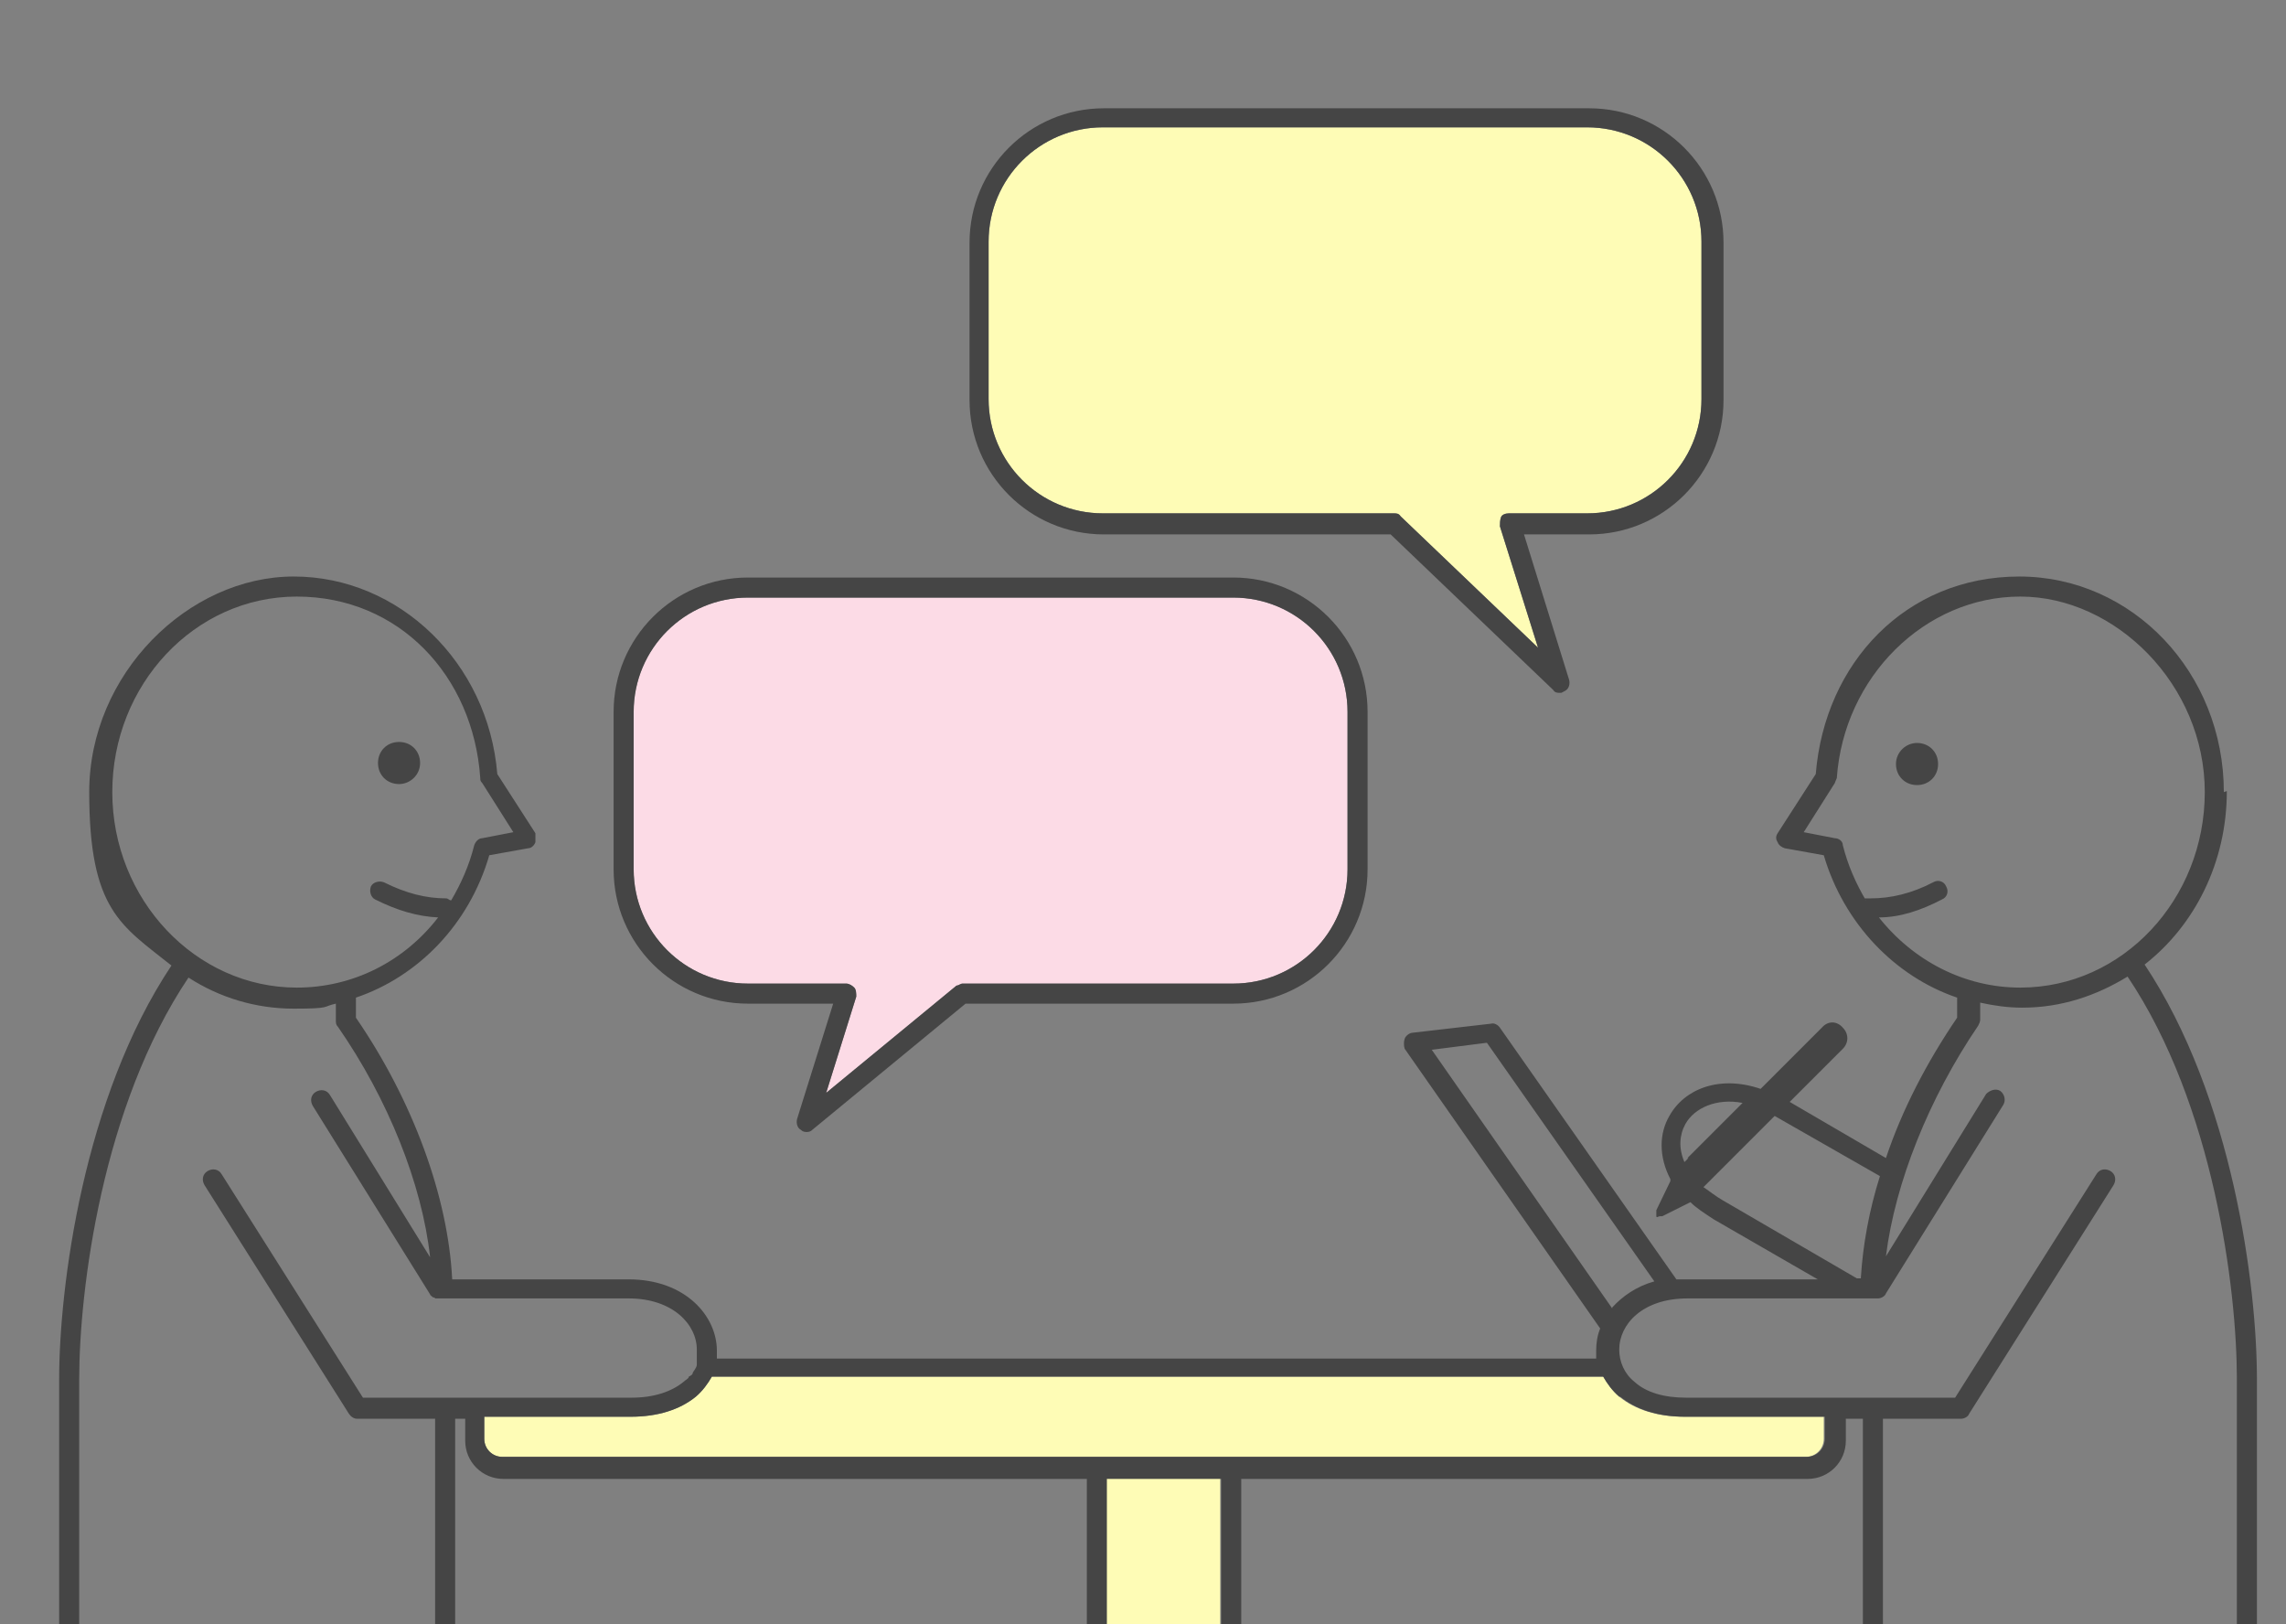
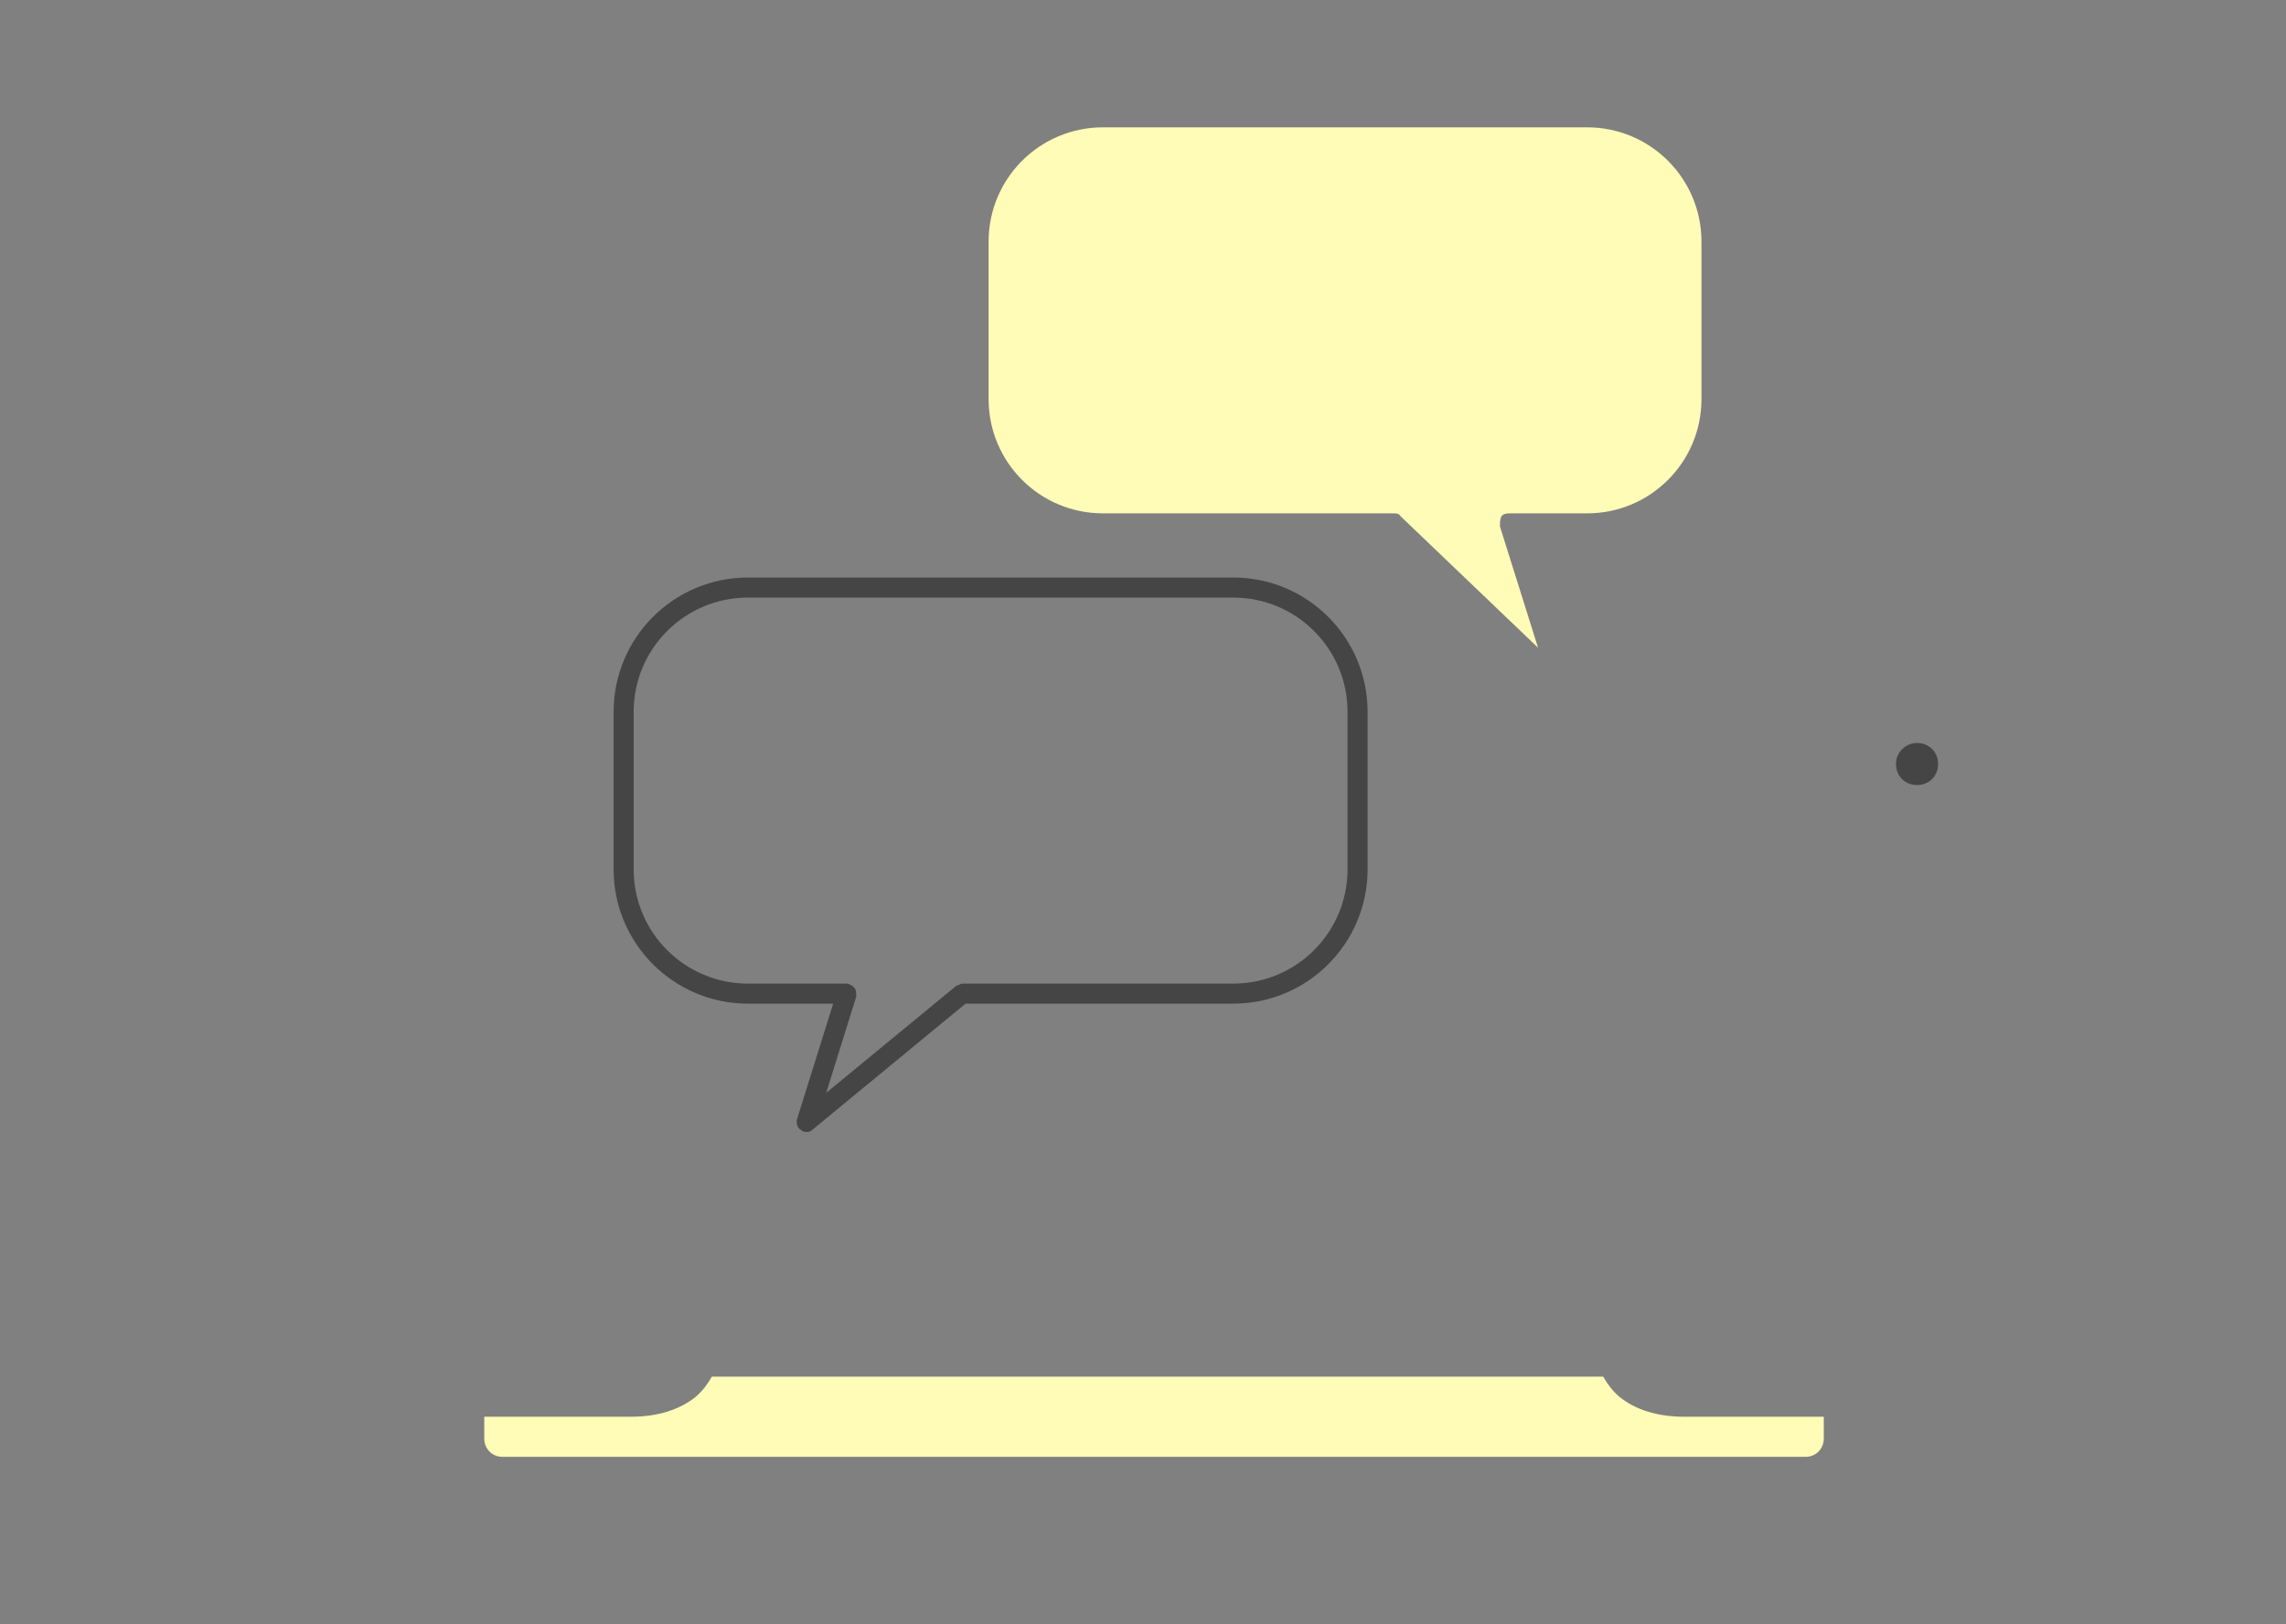
<svg xmlns="http://www.w3.org/2000/svg" id="_レイヤー_2" version="1.1" viewBox="0 0 228 162">
  <rect x="0" y="0" width="228" height="162" fill="#808080" stroke="none" />
  <defs>
    <style>
      .st0 {
        fill: #fcdbe6;
      }

      .st1 {
        fill: #454545;
      }

      .st2 {
        fill: #fefcb6;
      }
    </style>
  </defs>
  <g>
    <g>
      <path class="st2" d="M181.9,141.3h-13.9c-2.7,0-4.9-.7-6.5-2-.7-.6-1.2-1.3-1.6-2h-88.9c-.4.7-.9,1.4-1.6,2-1.6,1.3-3.8,2-6.5,2h-14.6v2.2c0,1,.8,1.8,1.8,1.8h130c1,0,1.8-.8,1.8-1.8v-2.2h0Z" />
-       <rect class="st2" x="110.3" y="147.3" width="11.4" height="14.7" />
    </g>
-     <path class="st0" d="M74.6,59.6c-6.3,0-11.4,5.1-11.4,11.4v15.7c0,6.3,5.1,11.4,11.4,11.4h9.8c.3,0,.6.2.8.4s.2.6.2.9l-3,9.6,13-10.7c.2,0,.4-.2.6-.2h27c6.3,0,11.4-5.1,11.4-11.4v-15.7c0-6.3-5.1-11.4-11.4-11.4,0,0-48.4,0-48.4,0Z" />
    <path class="st2" d="M110,12.7c-6.3,0-11.4,5.1-11.4,11.4v15.7c0,6.3,5.1,11.4,11.4,11.4h29c.3,0,.5,0,.7.3l13.7,13.1-3.8-12.1c0-.3,0-.6.1-.9s.5-.4.8-.4h7.8c6.3,0,11.4-5.1,11.4-11.4v-15.7c0-6.3-5.1-11.4-11.4-11.4h-48.4.1Z" />
  </g>
  <g>
-     <path class="st1" d="M155.6,69.1c-.3,0-.5,0-.7-.3l-16.2-15.5h-28.6c-7.4,0-13.4-6-13.4-13.4v-15.7c0-7.4,6-13.4,13.4-13.4h48.4c7.4,0,13.4,6,13.4,13.4v15.7c0,7.4-6,13.4-13.4,13.4h-6.5l4.5,14.5c.1.4,0,.9-.4,1.1s-.3.2-.5.2ZM110,12.7c-6.3,0-11.4,5.1-11.4,11.4v15.7c0,6.3,5.1,11.4,11.4,11.4h29c.3,0,.5,0,.7.3l13.7,13.1-3.8-12.1c0-.3,0-.6.1-.9s.5-.4.8-.4h7.8c6.3,0,11.4-5.1,11.4-11.4v-15.7c0-6.3-5.1-11.4-11.4-11.4h-48.4.1Z" />
    <path class="st1" d="M80.5,112.9c-.2,0-.4,0-.6-.2-.4-.2-.5-.7-.4-1.1l3.6-11.5h-8.5c-7.4,0-13.4-6-13.4-13.4v-15.7c0-7.4,6-13.4,13.4-13.4h48.4c7.4,0,13.4,6,13.4,13.4v15.7c0,7.4-6,13.4-13.4,13.4h-26.7l-15.3,12.6c-.2.2-.4.2-.6.2h0ZM74.6,59.6c-6.3,0-11.4,5.1-11.4,11.4v15.7c0,6.3,5.1,11.4,11.4,11.4h9.8c.3,0,.6.2.8.4s.2.6.2.9l-3,9.6,13-10.7c.2,0,.4-.2.6-.2h27c6.3,0,11.4-5.1,11.4-11.4v-15.7c0-6.3-5.1-11.4-11.4-11.4,0,0-48.4,0-48.4,0Z" />
    <g>
-       <path class="st1" d="M221.8,79c0-11.9-9.1-21.5-20.4-21.5s-19.4,8.6-20.3,19.7l-3.8,5.9c-.2.3-.2.6,0,.9.1.3.4.5.7.6l3.9.7c2,6.8,7.1,12.1,13.3,14.2v2c-3,4.4-5.5,9.2-7.1,14l-9.6-5.6,5.3-5.3c.6-.6.6-1.5,0-2.1h0c-.6-.7-1.5-.7-2.1,0l-6.1,6.1c-4.1-1.4-7.6,0-9.1,2.7-1,1.7-1.1,4,.1,6.3h0v.2l-1.4,2.9v.6c0,.2.2,0,.4,0h.2l2.8-1.4c.6.6,1.4,1.1,2.3,1.7l10.4,6h-14.1l-17.6-25.1c-.2-.3-.6-.5-.9-.4l-7.8.9c-.3,0-.7.3-.8.6-.1.3-.1.7,0,1l19.5,27.9c-.3.7-.4,1.5-.4,2.2v.8h-87.7v-.8c0-3.4-3.1-7.1-8.8-7.1h-17.6c-.4-8.2-3.9-17.8-9.6-26.1v-2h0c6.2-2.1,11.3-7.3,13.3-14.2l3.9-.7c.3,0,.6-.3.7-.6,0-.3,0-.7,0-.9l-3.8-5.9c-.9-11.1-9.8-19.7-20.3-19.7s-20.4,9.7-20.4,21.5,3.2,13.3,8.2,17.3c-8.8,13.2-11.2,32.1-11.2,41.3v24.5h2v-24.5c0-9,2.3-27.3,10.9-40.1,3.1,2,6.7,3.1,10.5,3.1s2.8-.2,4.2-.5v1.7c0,.2,0,.4.2.6,5,7.2,8.4,15.7,9.2,23l-10-16.2c-.3-.5-.9-.6-1.4-.3-.5.3-.6.9-.3,1.4l11.7,18.8c0,.1.2.2.3.3,0,0,.2,0,.2.1h19.3c4.4,0,6.8,2.6,6.8,5.1s0,.5,0,.8,0,.3,0,.4c0,0,0,.2,0,.3,0,.3-.3.6-.4.8h0c0,.2-.2.3-.4.4,0,.2-.3.3-.5.5-1.2,1-3,1.6-5.2,1.6h-26.8l-14.1-22.3c-.3-.5-.9-.6-1.4-.3-.5.3-.6.9-.3,1.4l14.4,22.8c.2.3.5.5.8.5h7.8v20.7h2v-20.7h1v2.2c0,2.1,1.7,3.8,3.8,3.8h58.2v14.7h2v-14.7h11.4v14.7h2v-14.7h56.5c2.1,0,3.8-1.7,3.8-3.8v-2.2h1.7v20.7h2v-20.7h7.8c.3,0,.7-.2.8-.5l14.4-22.8c.3-.5.2-1.1-.3-1.4s-1.1-.2-1.4.3l-14.1,22.3h-26.8c-2.2,0-4-.5-5.2-1.6-1-.8-1.5-2-1.5-3.2,0-2.5,2.3-5.1,6.8-5.1h19c.3,0,.7-.2.8-.5l11.7-18.8c.3-.5.1-1.1-.3-1.4-.5-.3-1.1,0-1.4.3l-10,16.2c.9-7.3,4.3-15.8,9.2-23,.1-.2.2-.4.2-.6v-1.7c1.4.3,2.7.5,4.2.5,3.9,0,7.4-1.2,10.5-3.1,8.6,12.8,10.9,31.2,10.9,40.1v24.5h2v-24.5c0-9.2-2.4-28.1-11.2-41.3,5-3.9,8.2-10.2,8.2-17.3h0ZM29.6,98.5c-10.1,0-18.4-8.8-18.4-19.5s8.2-19.5,18.4-19.5,17.6,7.9,18.3,18.1c0,.2,0,.3.2.5l3.1,4.9-3.1.6c-.4,0-.7.4-.8.7-.5,2-1.3,3.8-2.3,5.5-.2,0-.3-.2-.5-.2-2,0-4-.5-6.2-1.6-.5-.2-1.1,0-1.3.4-.2.5,0,1.1.4,1.3,2.2,1.1,4.2,1.7,6.3,1.8-3.4,4.4-8.5,7-14.1,7ZM161.6,139.3c1.6,1.3,3.8,2,6.5,2h13.9v2.2c0,1-.8,1.8-1.8,1.8H50.1c-1,0-1.8-.8-1.8-1.8v-2.2h14.6c2.7,0,4.9-.7,6.5-2,.7-.6,1.2-1.3,1.6-2h88.9c.4.7.9,1.4,1.6,2h.1ZM160.8,130.5l-18-25.8,5.5-.7,16.7,23.8c-1.8.5-3.2,1.5-4.2,2.6h0ZM168.4,115.5h0l-.4.4c-.6-1.4-.5-2.7.1-3.8.9-1.6,3.1-2.6,5.7-2.1l-5.5,5.5h0ZM185.6,127.5h-.4l-13.4-7.8c-.7-.4-1.3-.9-1.9-1.3l.3-.3.4-.4,6.4-6.4,10.5,6c-1.1,3.5-1.7,6.9-1.9,10.1h0ZM201.5,98.5c-5.6,0-10.7-2.7-14.1-7,2.1,0,4.2-.7,6.3-1.8.5-.2.7-.8.4-1.3-.2-.5-.8-.7-1.3-.4-2.1,1.1-4.2,1.6-6.2,1.6s-.4,0-.5.2c-1-1.7-1.8-3.5-2.3-5.5,0-.4-.4-.7-.8-.7l-3.1-.6,3.1-4.9c0,0,.1-.3.2-.5.7-10.1,8.8-18.1,18.3-18.1s18.4,8.8,18.4,19.5-8.2,19.5-18.4,19.5h0Z" />
-       <path class="st1" d="M39.8,78.2c1.1,0,2.1-.9,2.1-2.1s-.9-2.1-2.1-2.1-2.1.9-2.1,2.1.9,2.1,2.1,2.1Z" />
      <path class="st1" d="M191.2,74.1c-1.1,0-2.1.9-2.1,2.1s.9,2.1,2.1,2.1,2.1-.9,2.1-2.1-.9-2.1-2.1-2.1Z" />
    </g>
  </g>
</svg>